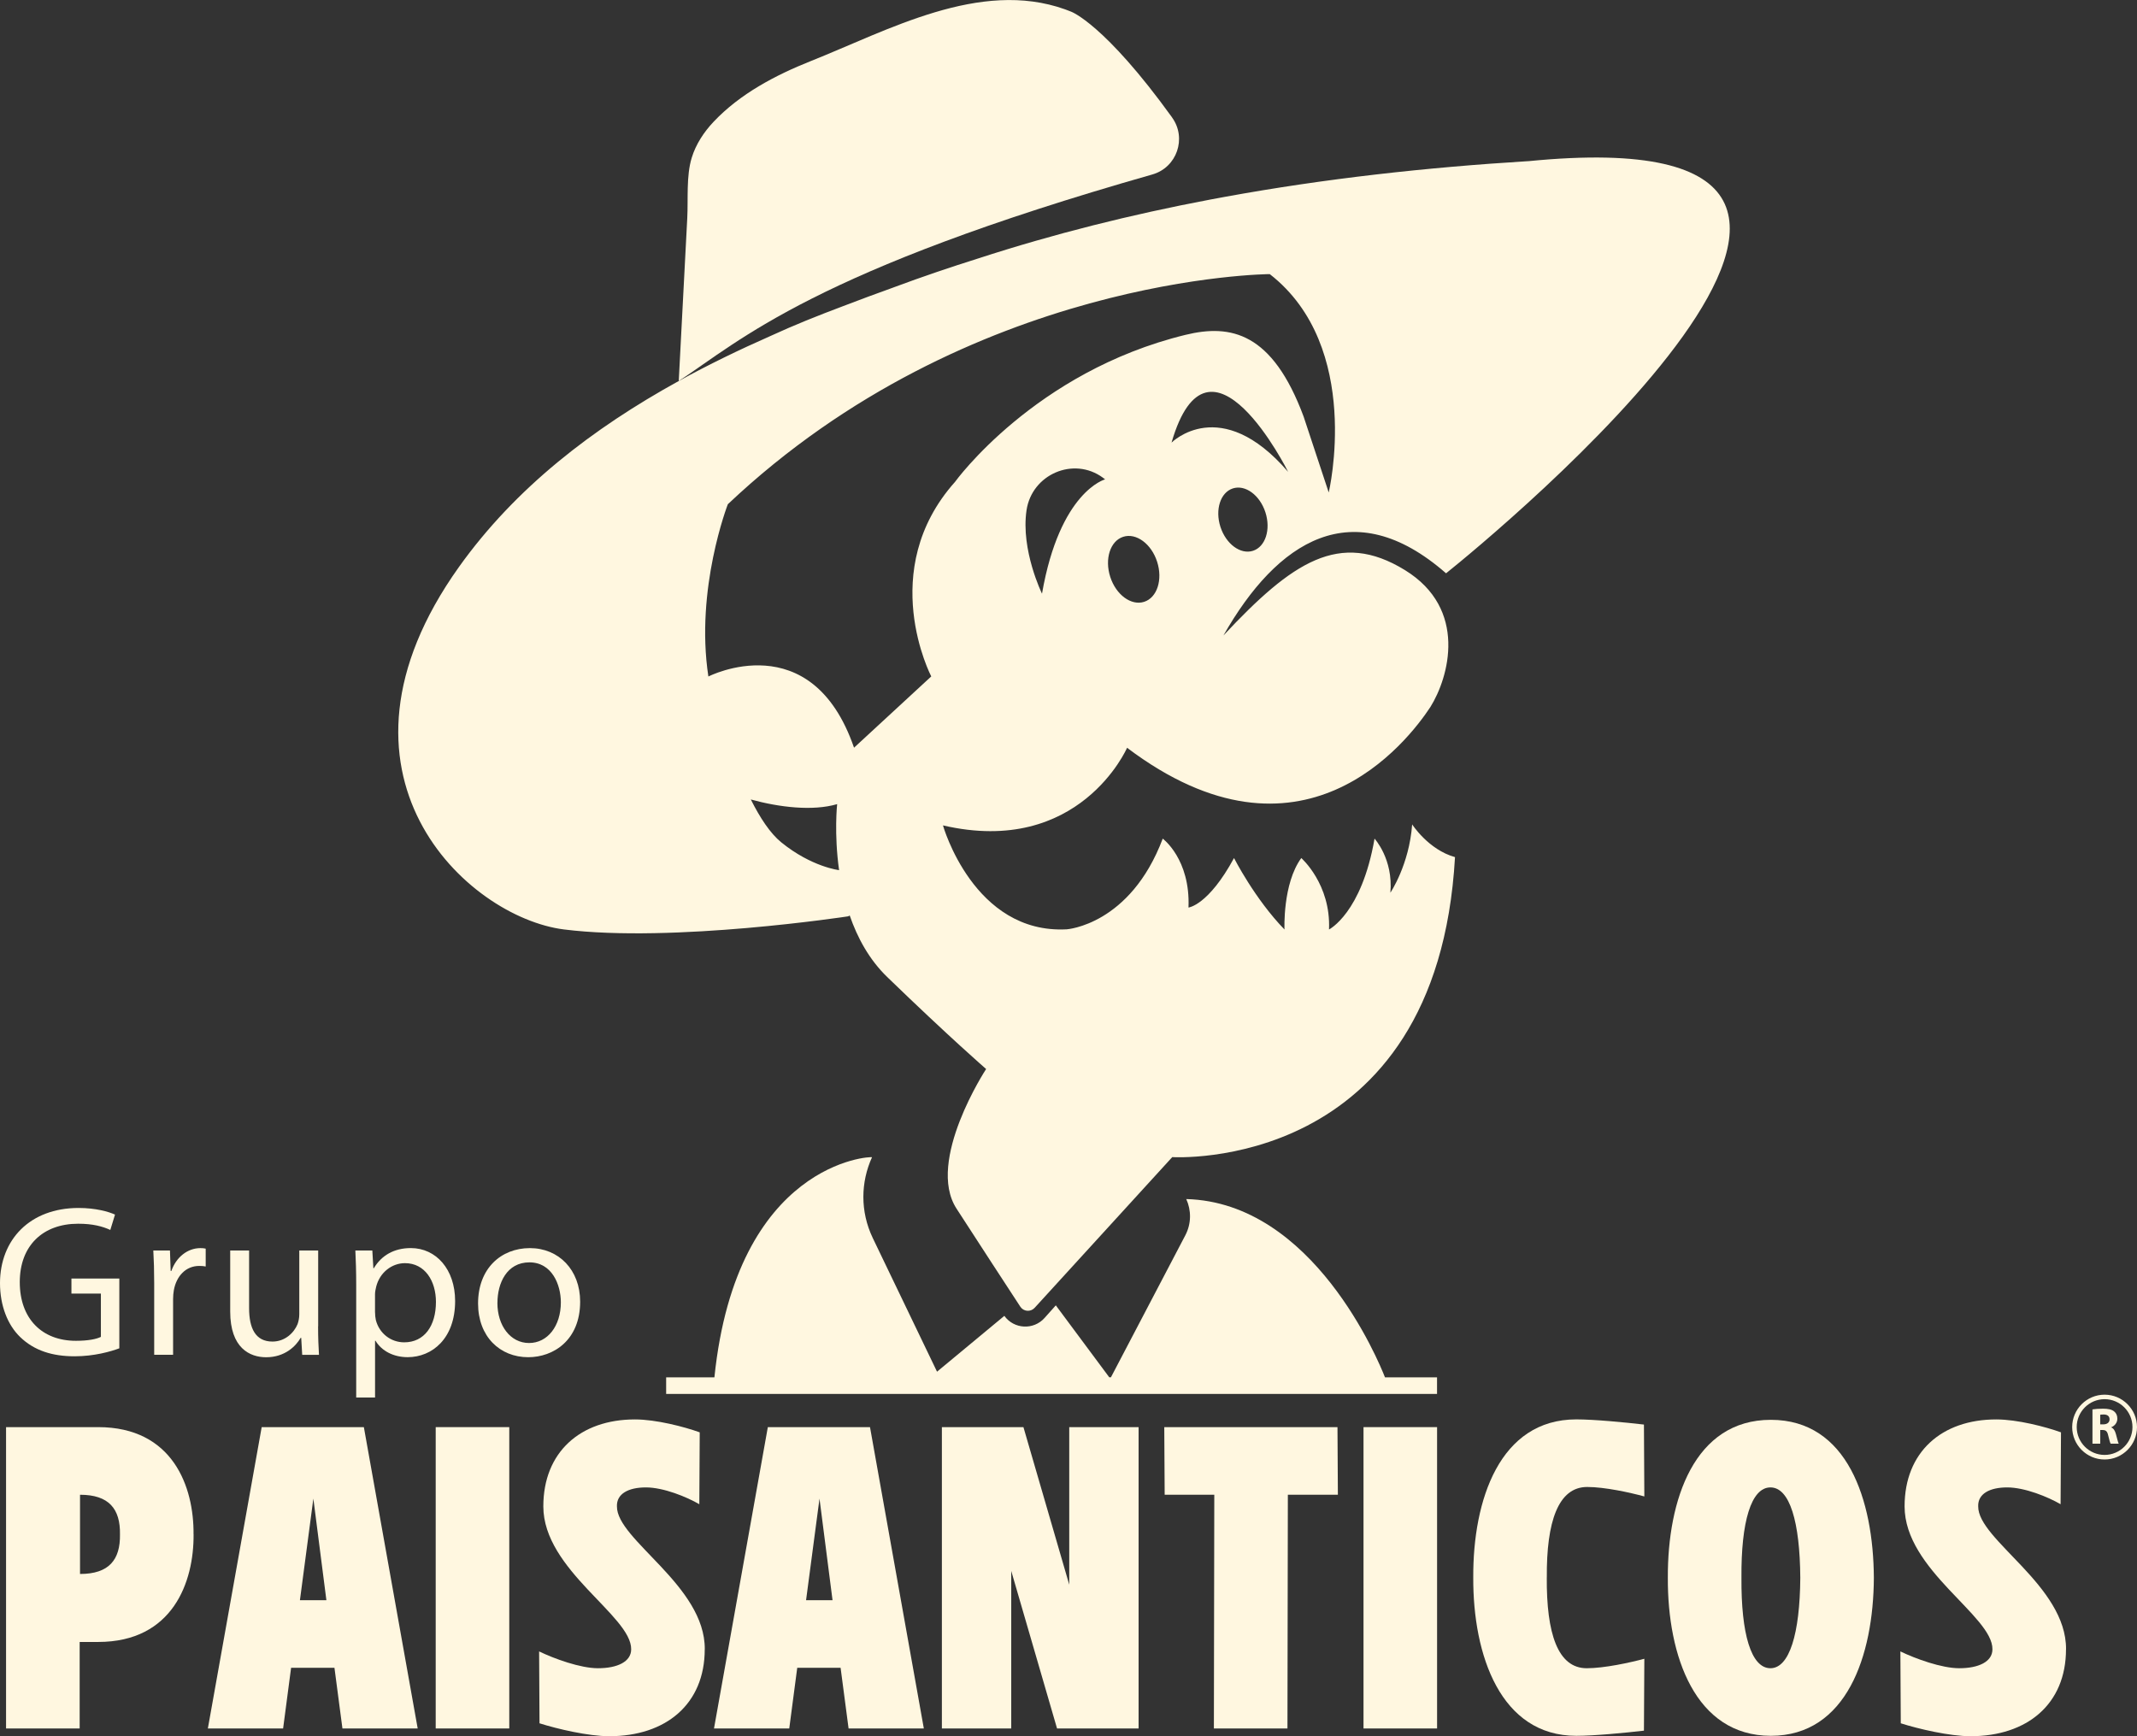
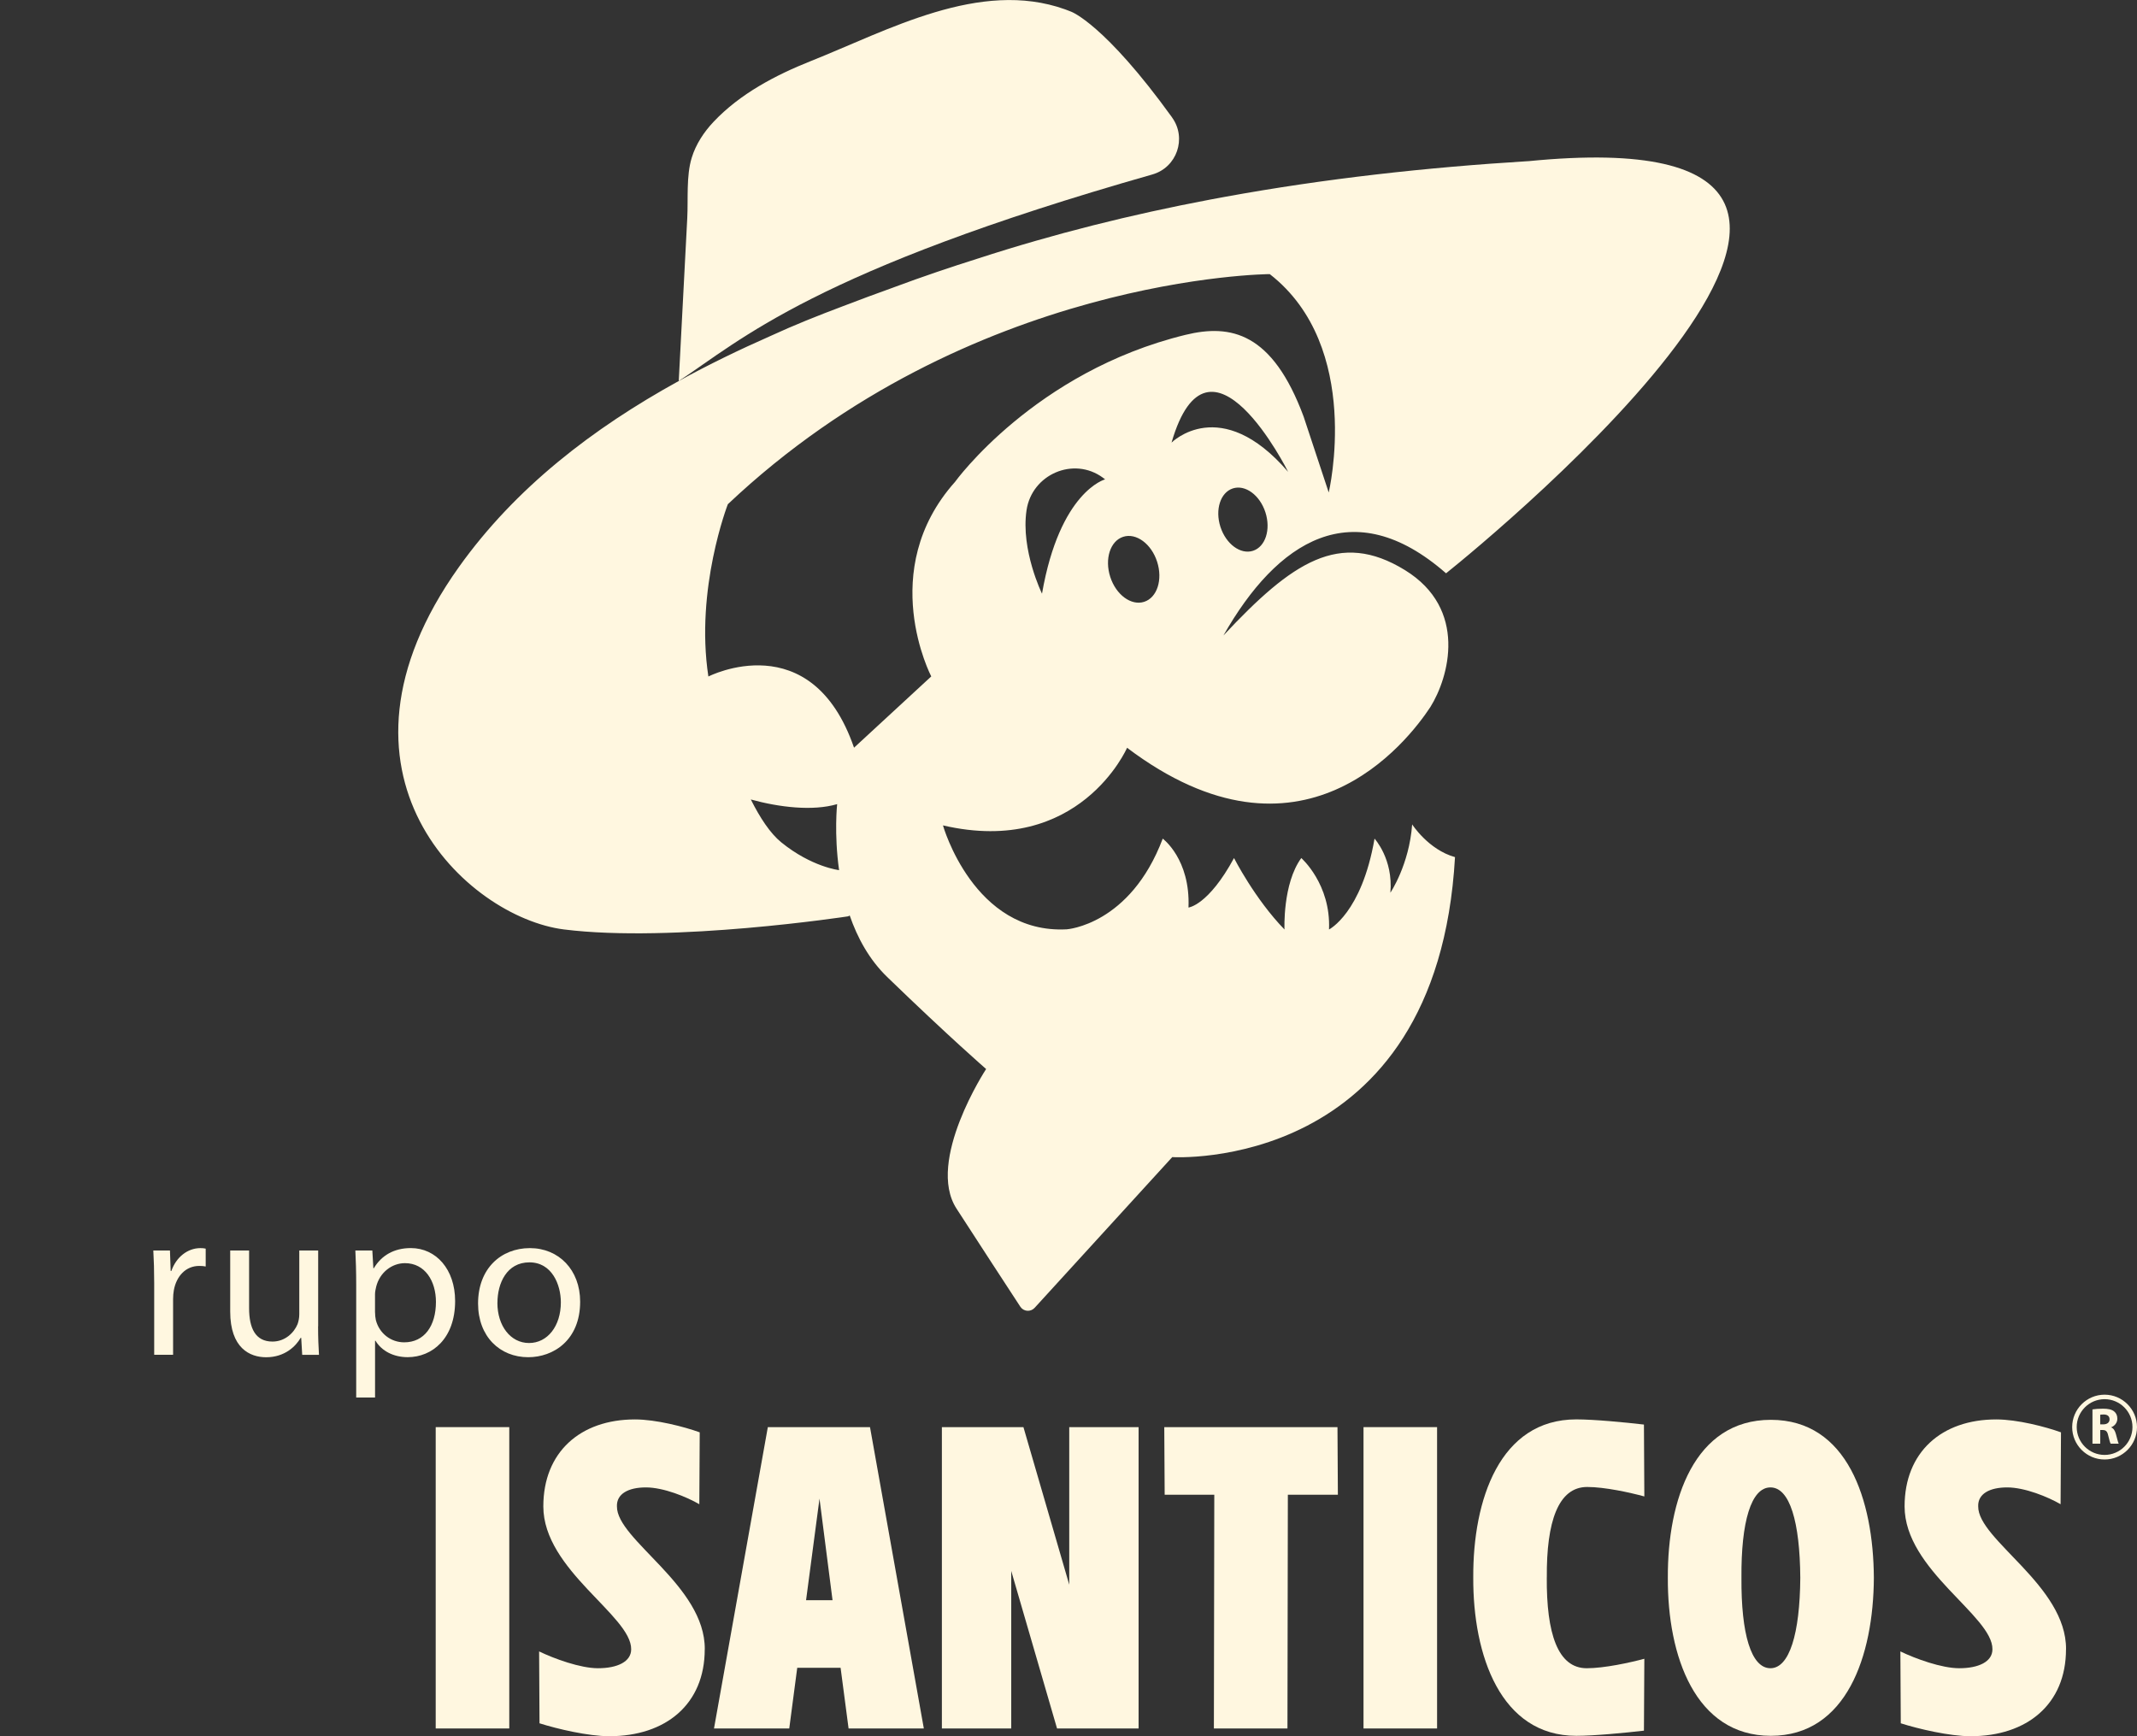
<svg xmlns="http://www.w3.org/2000/svg" id="Capa_1" viewBox="0 0 532.75 432.86">
  <rect x="0" y="0" width="532.75" height="432.86" fill="#333333" stroke="none" />
  <defs>
    <style>
      .cls-1 {
        fill: #fff7e0;
      }
    </style>
  </defs>
  <g>
-     <path class="cls-1" d="M29.75,336.15c-2.1.79-6.26,1.99-11.15,1.99-5.5,0-10.03-1.39-13.56-4.79C1.92,330.35,0,325.53,0,319.89c.02-10.82,7.45-18.73,19.6-18.73,4.19,0,7.51.92,9.07,1.66l-1.17,3.82c-1.93-.88-4.35-1.55-8.01-1.55-8.8,0-14.56,5.47-14.56,14.56s5.51,14.63,14,14.63c3.06,0,5.14-.43,6.22-.98v-10.8h-7.34v-3.75h11.94v17.4Z" />
    <path class="cls-1" d="M38.44,319.87c0-3.07-.08-5.69-.22-8.1h4.15l.18,5.1h.17c1.21-3.49,4.08-5.7,7.24-5.7.51,0,.88.03,1.32.13v4.45c-.48-.1-.96-.14-1.61-.14-3.33,0-5.69,2.51-6.33,6.05-.12.66-.19,1.44-.19,2.21v13.9h-4.71v-17.91Z" />
    <path class="cls-1" d="M79.3,330.66c0,2.73.09,5.06.22,7.12h-4.18l-.25-4.25h-.13c-1.2,2.09-3.95,4.85-8.61,4.85-4.07,0-8.96-2.28-8.96-11.4v-15.21h4.71v14.37c0,4.96,1.55,8.33,5.82,8.33,3.17,0,5.39-2.22,6.26-4.34.24-.68.43-1.53.43-2.43v-15.94h4.71v18.9Z" />
    <path class="cls-1" d="M88.8,320.24c0-3.32-.09-6.02-.21-8.48h4.23l.26,4.43h.11c1.89-3.17,5.01-5.03,9.23-5.03,6.3,0,11.04,5.31,11.04,13.2,0,9.38-5.74,14-11.83,14-3.48,0-6.47-1.51-8.02-4.1h-.11v14.16h-4.7v-28.19ZM93.5,327.19c0,.67.07,1.32.2,1.92.85,3.31,3.72,5.55,7.07,5.55,5.02,0,7.91-4.11,7.91-10.08,0-5.19-2.72-9.66-7.73-9.66-3.22,0-6.26,2.28-7.16,5.84-.15.61-.3,1.3-.3,1.92v4.5Z" />
    <path class="cls-1" d="M144.63,324.52c0,9.63-6.68,13.85-12.94,13.85-7.06,0-12.51-5.14-12.51-13.4,0-8.71,5.72-13.8,12.92-13.8s12.53,5.43,12.53,13.35ZM124,324.83c0,5.71,3.27,10,7.89,10s7.93-4.24,7.93-10.14c0-4.4-2.22-9.97-7.84-9.97s-7.97,5.17-7.97,10.11Z" />
  </g>
  <g>
    <g>
-       <path class="cls-1" d="M48.26,382.53c.1,11.81-5.14,26.83-23.79,26.83h-4.61v21.57H1.51v-75.13h22.95c18.66,0,23.9,14.92,23.79,26.73ZM29.91,382.53c.1-6.33-2.73-9.87-9.96-9.87v19.75c7.23,0,10.06-3.54,9.96-9.87Z" />
-       <path class="cls-1" d="M72.57,415.8l-1.99,15.13h-18.76l13.42-75.13h25.47l13.42,75.13h-18.76l-1.99-15.13h-10.79ZM81.37,398.95l-3.25-25.33-3.35,25.33h6.6Z" />
      <path class="cls-1" d="M126.96,430.93h-18.34v-75.13h18.34v75.13Z" />
      <path class="cls-1" d="M175.69,411.18c0,13.74-9.75,21.68-23.79,21.68-5.24,0-13-1.82-17.4-3.22l-.1-17.92c3.77,1.82,10.27,4.19,14.67,4.19,4.82,0,8.28-1.61,8.28-4.72.1-8.37-21.9-19.75-21.9-35.63,0-13.52,9.22-21.68,22.85-21.68,5.24,0,12.26,1.82,16.14,3.22l-.1,17.92c-3.14-1.82-8.91-4.19-13.31-4.19s-7.34,1.61-7.23,4.72c-.1,8.37,22.01,19.75,21.9,35.63Z" />
      <path class="cls-1" d="M198.75,415.8l-1.99,15.13h-18.76l13.42-75.13h25.47l13.42,75.13h-18.76l-1.99-15.13h-10.79ZM207.55,398.95l-3.25-25.33-3.35,25.33h6.6Z" />
      <path class="cls-1" d="M283.85,430.93h-20.33l-11.42-39.28v39.28h-17.29v-75.13h20.33l11.42,39.28v-39.28h17.29v75.13Z" />
      <path class="cls-1" d="M321.06,372.65l-.1,58.28h-18.34l.1-58.28h-12.37l-.1-16.85h43.18l.1,16.85h-12.47Z" />
-       <path class="cls-1" d="M358.26,430.93h-18.34v-75.13h18.34v75.13Z" />
+       <path class="cls-1" d="M358.26,430.93h-18.34v-75.13h18.34v75.13" />
      <path class="cls-1" d="M385.61,393.26c-.1,13.95,2.72,22.65,9.96,22.65,4.4,0,10.79-1.4,14.36-2.36l-.1,17.92c-4.61.54-12.37,1.29-16.87,1.29-18.86,0-25.78-20.07-25.68-39.5-.1-19.32,6.6-39.39,25.68-39.39,4.51,0,12.26.75,16.87,1.29l.1,17.92c-3.56-.97-9.85-2.36-14.25-2.36-7.23,0-10.17,8.69-10.06,22.54Z" />
      <path class="cls-1" d="M467.15,393.37c-.1,19.43-6.81,39.39-25.68,39.39s-25.78-19.96-25.68-39.39c-.1-19.43,6.6-39.39,25.68-39.39s25.57,19.96,25.68,39.39ZM441.37,415.91c4.72,0,7.34-8.59,7.44-22.54-.1-13.95-2.62-22.54-7.44-22.54s-7.34,8.59-7.23,22.54c-.1,13.95,2.41,22.54,7.23,22.54Z" />
      <path class="cls-1" d="M515.05,411.18c0,13.74-9.75,21.68-23.79,21.68-5.24,0-13-1.82-17.4-3.22l-.1-17.92c3.77,1.82,10.27,4.19,14.67,4.19,4.82,0,8.28-1.61,8.28-4.72.1-8.37-21.9-19.75-21.9-35.63,0-13.52,9.22-21.68,22.85-21.68,5.24,0,12.26,1.82,16.14,3.22l-.1,17.92c-3.14-1.82-8.91-4.19-13.31-4.19s-7.34,1.61-7.23,4.72c-.1,8.37,22.01,19.75,21.9,35.63Z" />
    </g>
    <g>
      <path class="cls-1" d="M521.64,351.38c.63-.1,1.57-.18,2.61-.18,1.29,0,2.19.19,2.8.68.51.41.8,1.02.8,1.81,0,1.11-.78,1.87-1.53,2.14v.04c.6.25.94.82,1.16,1.62.27.98.54,2.11.71,2.44h-2.01c-.14-.24-.35-.95-.6-2.02-.23-1.08-.6-1.38-1.4-1.39h-.59v3.41h-1.94v-8.55ZM523.58,355.11h.77c.98,0,1.56-.49,1.56-1.25,0-.8-.54-1.2-1.44-1.21-.48,0-.75.04-.89.06v2.39Z" />
      <path class="cls-1" d="M524.67,363.87c-4.46,0-8.08-3.63-8.08-8.08s3.63-8.08,8.08-8.08,8.08,3.63,8.08,8.08-3.63,8.08-8.08,8.08ZM524.67,348.83c-3.83,0-6.95,3.12-6.95,6.95s3.12,6.95,6.95,6.95,6.95-3.12,6.95-6.95-3.12-6.95-6.95-6.95Z" />
    </g>
  </g>
  <g>
    <path class="cls-1" d="M292.2,29.28c-16.86-23.37-25.15-26.36-25.15-26.36-.52-.19-1.03-.42-1.56-.6-21.23-7.57-44.12,5.25-63.39,12.92-8.83,3.52-17.62,8.15-24.21,15.13-2.41,2.55-4.42,5.6-5.45,8.98-1.39,4.53-.86,10.29-1.11,15.06-.31,5.87-.61,11.74-.92,17.61-.4,7.66-.8,15.32-1.2,22.98,15.49-10.2,33.73-27.5,118.06-51.5,6.12-1.74,8.65-9.04,4.93-14.2Z" />
    <path class="cls-1" d="M380.93,40.18c-25.29,1.55-50.62,4.34-75.59,8.9,0,0,0,0,0,0-.47.08-1.76.31-3.72.69-19.58,3.71-38.92,8.53-57.84,14.69-6.82,2.15-13.84,4.52-20.87,7.14-.07.03-.14.05-.21.08-4.21,1.51-8.42,3.07-12.64,4.69-6.09,2.29-12.1,4.68-17.99,7.4-7.78,3.43-15.45,7.14-22.86,11.22-21.39,11.78-40.7,26.6-54.8,46.37-36.77,51.57,2.04,87.32,26.16,90.36,27.14,3.41,70.89-3.27,70.89-3.27l.37-.21c1.91,5.53,4.84,10.97,9.34,15.33,15.55,15.05,24.67,22.95,24.67,22.95,0,0-15.05,22.94-7.39,34.79,5.78,8.95,12.82,19.73,15.92,24.47.81,1.23,2.56,1.37,3.56.28l34.31-37.58s66.02,4.17,70.49-74.79c-6.65-1.86-10.68-8.16-10.68-8.16-.74,10.12-5.43,17.03-5.43,17.03.74-8.39-3.95-13.48-3.95-13.48-3.21,18.6-11.35,22.65-11.35,22.65.49-11.31-6.91-17.81-6.91-17.81-4.69,6.42-4.19,17.81-4.19,17.81-7.4-7.61-12.58-17.81-12.58-17.81-6.42,11.84-11.35,12.34-11.35,12.34.49-12.09-6.42-17.18-6.42-17.18-8.14,21.56-23.94,22.61-23.94,22.61-23.2,1.23-30.85-25.91-30.85-25.91,34.05,7.9,45.9-19.35,45.9-19.35,43.5,32.84,69.97-1.59,75.61-10.16,4.61-7.37,9.43-24.45-6.36-34.15-16.3-10.01-28.1-2-45.23,16.31,13.36-23.51,32.2-35.9,55.5-15.5,11.06-8.83,139.61-114.56,20.42-102.74ZM209.19,216.94s-6.85-.78-14.44-6.95c-2.74-2.23-5.3-6.13-7.57-10.67,7.06,1.94,15.4,2.95,21.52,1.16,0,0-.8,7.3.48,16.45h0ZM259.77,148.01s-5.32-10.85-3.86-20.78c1.32-8.97,11.74-13.5,19.05-8.13.18.13.36.27.54.41,0,0-11.29,2.96-15.73,28.5ZM285.24,150.04c-3.23,1.04-7.02-1.74-8.46-6.22-1.44-4.48,0-8.95,3.23-9.99,3.23-1.04,7.02,1.74,8.46,6.22,1.44,4.48,0,8.95-3.23,9.99ZM312.37,137.32c-3.1,1-6.73-1.67-8.12-5.97-1.38-4.29,0-8.58,3.1-9.58,3.1-1,6.73,1.67,8.12,5.97,1.38,4.29,0,8.58-3.1,9.58ZM292.06,110.35c9.36-32.25,29.07,7.29,29.07,7.29-16.86-19.59-29.07-7.29-29.07-7.29ZM331.25,122.78l-6.25-18.89c-7.8-21.04-18.17-23.16-29.45-20.41-37.67,9.18-57.47,36.67-57.47,36.67-19.72,22.08-5.92,48.49-5.92,48.49l-19.25,17.77c-10.65-30.89-36.31-17.75-36.31-17.75-3.35-21.84,4.85-42.95,4.85-42.95,60.33-57,135.1-57.37,135.1-57.37,23.32,18.14,14.7,54.45,14.7,54.45Z" />
  </g>
-   <path class="cls-1" d="M345.27,343.38c-1.54-3.93-17.82-43.59-49.54-44.44,1.26,2.76,1.32,6.09-.25,9.07l-18.53,35.37h-.41l-13.33-17.94-2.8,3.14c-2.74,3.07-7.63,2.82-10.03-.52l-16.78,13.92-16.01-33.3c-3.21-6.68-3-14.01-.2-20.16-.14-.29-33.75,1.15-39.29,54.87h-12.03v4.14h192.18v-4.14h-12.99Z" />
</svg>